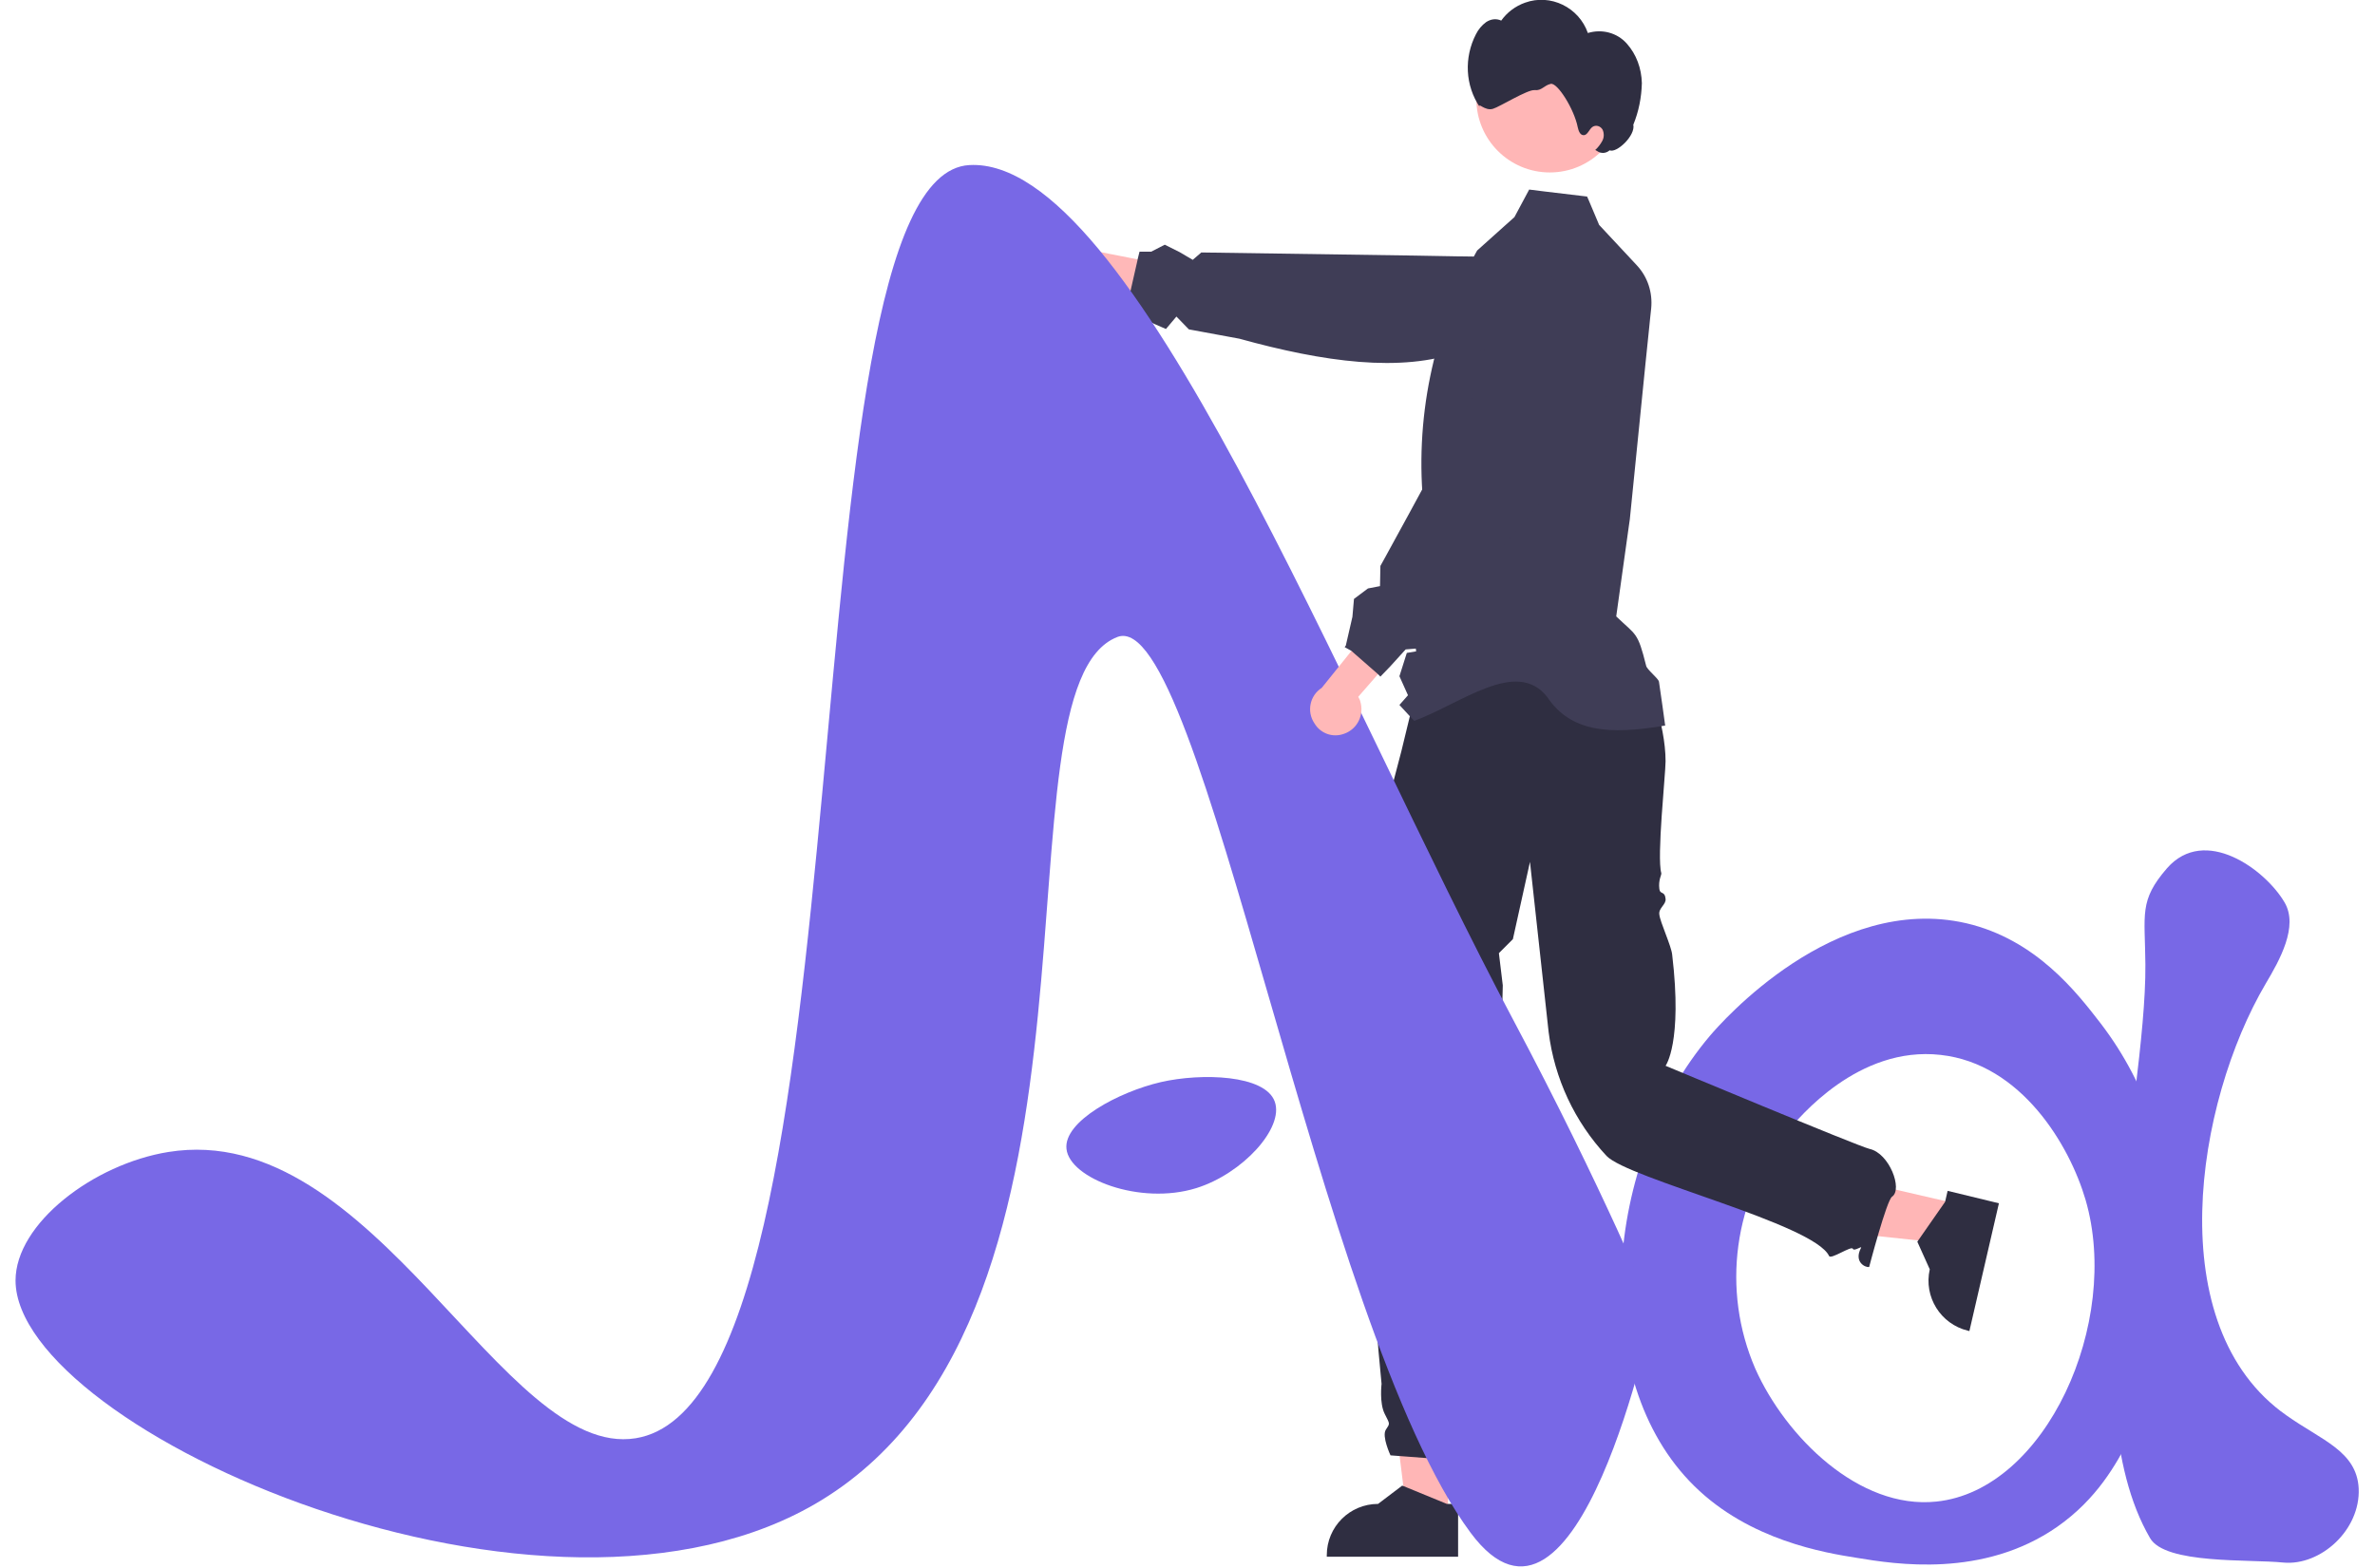
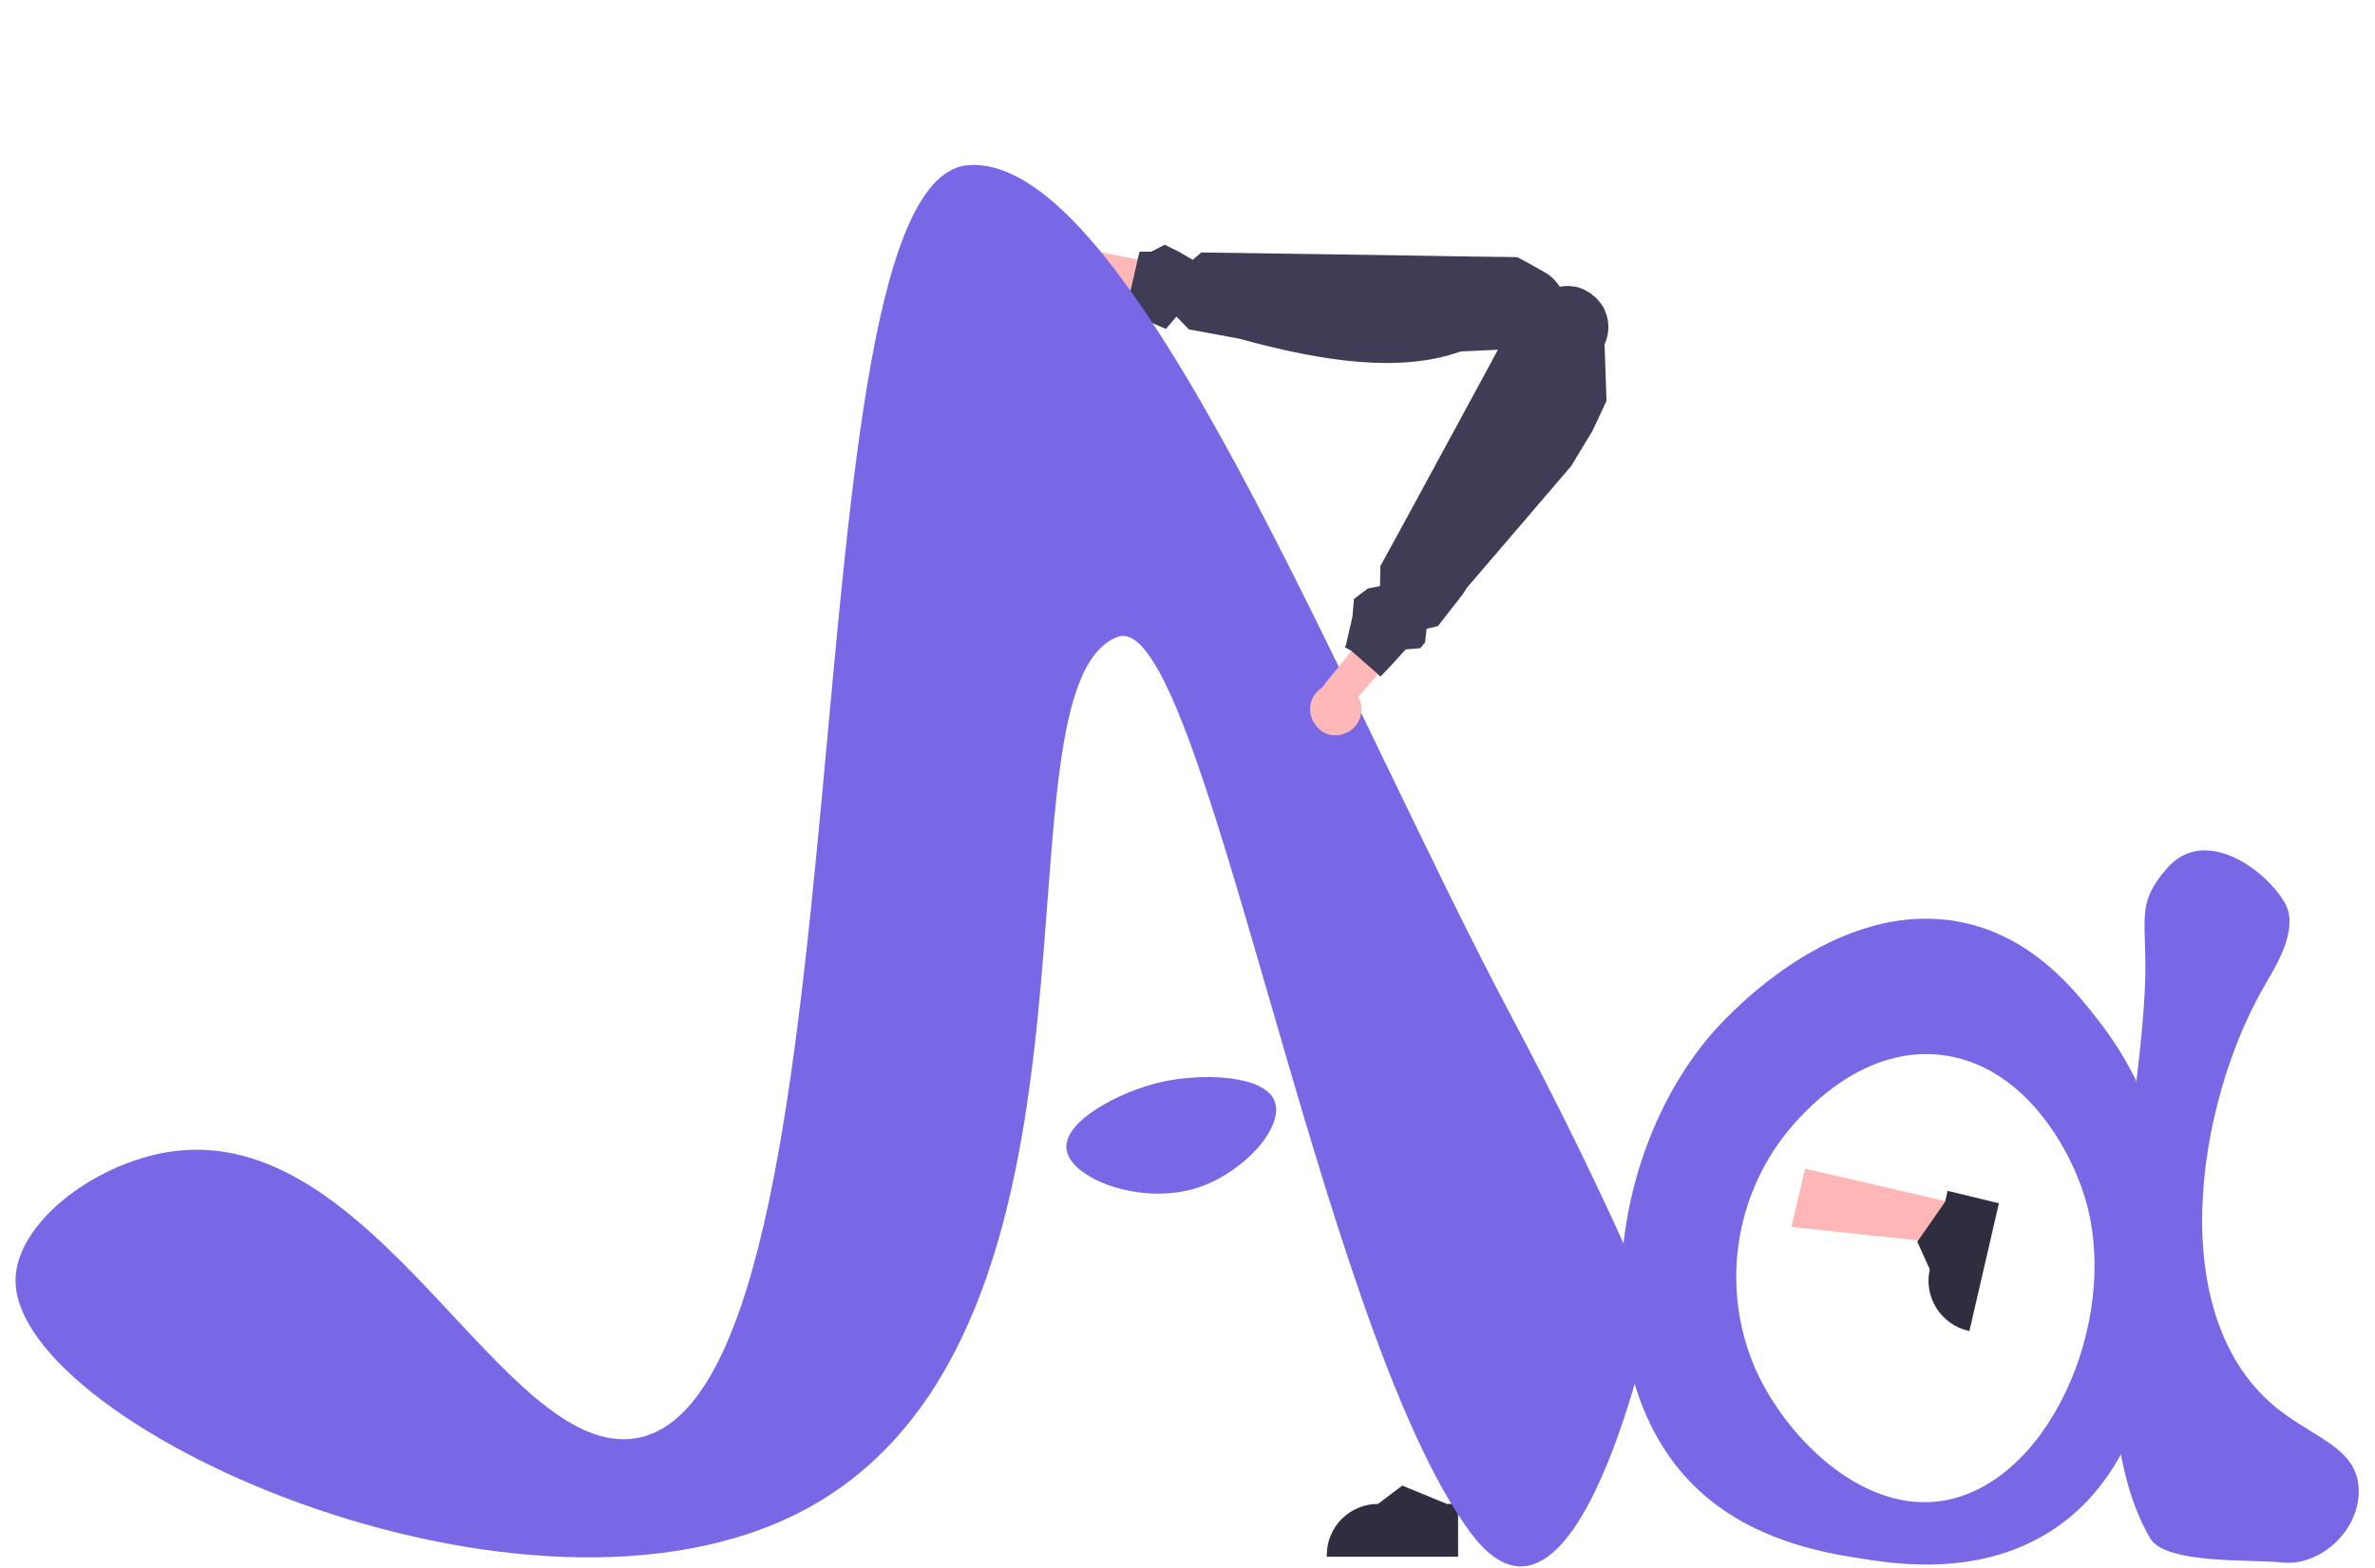
<svg xmlns="http://www.w3.org/2000/svg" version="1.1" id="Layer_1" x="0px" y="0px" viewBox="0 0 611.3 403.6" style="enable-background:new 0 0 611.3 403.6;" xml:space="preserve">
  <style type="text/css">
	.st0{fill:#7868E6;}
	.st1{fill:#FFB6B6;}
	.st2{fill:#2F2E41;}
	.st3{fill:#3F3D56;}
	.st4{fill:#FFB8B8;}
</style>
  <path class="st0" d="M540.7,263.5c-6.1-7.9-16.6-21.6-34.6-25.8c-34-7.8-63.2,25.7-66,29c-27.5,32.5-31.8,88.6-4,115.9  c14.2,14,33.6,17.2,41.9,18.5c9.7,1.6,32.4,5.3,51.5-8c10.3-7.2,15.2-16.2,18.5-22.5C563.5,341,565.6,296,540.7,263.5z M498.4,386.6  c-19.9,2.1-38.8-16.7-46.6-34.2c-8.8-20.3-5.6-43.9,8.3-61.1c2.9-3.5,18.2-22.1,39.4-19.7c20.8,2.3,33.2,23.3,37.3,37.3  C546,340.5,526.6,383.7,498.4,386.6z" />
-   <polygon class="st1" points="372.7,390.7 362.2,390.7 357.2,350.2 372.7,350.2 " />
  <path class="st2" d="M372.4,387.2l-11.2-4.6l-0.3-0.1l-6.2,4.7c-7.3,0-13.2,5.9-13.2,13.2v0.4h33.8v-13.6H372.4z" />
  <polygon class="st1" points="504,310 501.6,320.2 461.1,315.9 464.6,300.9 " />
  <path class="st2" d="M501.3,306.6l-0.6,2.6l-0.1,0.3l-6.9,9.9l-0.2,0.3l3.2,7.1c-1.6,7.1,2.8,14.1,9.8,15.8c0,0,0,0,0,0l0.4,0.1  l7.6-32.9L501.3,306.6z" />
-   <path class="st2" d="M365.6,173.2l57.8,2l0.4-0.6c0,0,4.9,11.5,4.9,21.4c0,3.3-2.3,24.7-1.1,28.8c0.1,0.5-0.8,1.7-0.5,4.1  c0.2,1.5,1.4,0.4,1.6,2.5c0.2,1.5-1.9,2.4-1.6,4.1c0.2,1.9,3.1,8.1,3.3,10.3c2.7,22.7-1.7,28.6-1.7,28.6s49.5,20.7,52.5,21.4  c5.1,1.1,8.6,10.4,5.8,12.3c-1.4,0.9-5.9,18.1-5.9,18.1c-1,0.2-4-1.3-2.1-4.9c0.4-0.7-1.8,1-2.1,0.2c-0.4-0.8-5.6,2.8-6.1,1.9  c-3.8-8.3-51.7-19.9-57.3-25.8c-8.2-8.8-13.4-19.9-14.9-31.9l-4.8-43.8l-4.4,19.9l-3.6,3.6l1,8.3l-0.2,8.1l-9,33.7  c0,0-1.4,62.9,0.8,64.9c1.2,1.1,6.2,14.4-3.3,15.6l-17.2-1.3c0,0-2.3-4.9-1.2-6.6s1.1-1.3-0.3-4.1s-0.8-7.7-0.8-7.7  c-2.3-22.7-3.1-45.5-2.7-68.2c0.9-37.4,6.1-80.4,6.1-81.3c0-0.9-0.1-1.8-0.5-2.6v-2.4l2.2-8.4L365.6,173.2z" />
-   <path class="st3" d="M428.6,186.8c-14.6,2.5-24.4,1.6-30.4-7.4c-7.9-10-22.2,1.8-34.2,6.2l-1.4-1.5l-2.4-2.6l2.2-2.5l-2.2-4.9l1.9-6  l2.4-0.4l-0.6-5.2l-1-3l2.9-3.2l2.5-8.1l-1.8-16.9c-2.5-23.1,2.3-46.5,13.7-66.8l6.8-6.1l2.8-2.5l3.8-7.1l4,0.5l10.9,1.3l0.4,0.9  l2.7,6.4l9.7,10.4c2.8,3,4.1,7,3.7,11.1l0,0l-0.3,2.8l-0.2,2l-1,9.7l-4,39.8l-0.3,2.1l-3.2,22.9c5.2,5,5.5,3.9,7.7,12.7  c0.2,1,3.1,3.2,3.3,4.1C427.2,176.6,428.6,186.8,428.6,186.8z" />
-   <circle class="st1" cx="398.9" cy="25.5" r="18.9" />
-   <path class="st2" d="M418.7,11.2c-2.5-2.8-6.4-3.8-10-2.7c-2.3-6.6-9.6-10.2-16.2-7.8c-2.5,0.9-4.6,2.5-6.1,4.6  c-1.3-0.6-2.7-0.4-3.9,0.4c-1.1,0.8-2,1.9-2.6,3.1c-3.1,6-2.8,13.2,1,18.8c-0.7-1.5,1.3,1.1,3.4,0.4c1.7-0.5,8.9-5,10.7-4.8  c1.8,0.2,2.4-1.2,4.1-1.6c1.7-0.5,6.1,6.5,7,11.2c0.2,0.9,0.6,2,1.5,2c1.1,0,1.4-1.6,2.4-2.2c0.9-0.5,2-0.1,2.5,0.8  c0.4,0.9,0.4,2-0.1,2.9c-0.5,0.9-1.1,1.7-1.8,2.3l0.5,0.3c1,0.7,2.3,0.6,3.2-0.2c1.8,0.8,6.7-3.8,6.1-6.6c1.4-3.4,2.1-7,2.2-10.7  C422.5,17.6,421.2,14,418.7,11.2z" />
  <path class="st4" d="M273,74.9c2.6,2.5,6.8,2.4,9.3-0.3c0.3-0.3,0.5-0.6,0.7-0.9l40.4,9.7l-4-11.4l-38.7-7.6c-3.2-1.8-7.2-0.7-9,2.5  C270.2,69.5,270.8,72.9,273,74.9L273,74.9z" />
  <path class="st3" d="M393.7,67.9l-3.2-1.7L375.7,66l-0.5,0l0,0l-11.3-0.2L309.2,65l-2.2,1.9l-3.4-2l-3.8-1.9l-3.5,1.8l-3,0l-0.5,2  l0,0l0,0.1l-2,8.8l0,0l0,2.1l3.5,3.8l1.9,1.4l3.9,1.7l2.7-3.2l3.2,3.3l13,2.4c21.7,6,41.6,8.8,56.9,3.3l1.9-0.1l15.2-0.7  c4.2-0.2,8-2.9,9.4-6.9l0,0c0.5-1.3,0.7-2.7,0.6-4.1c-0.1-1.3-0.4-2.6-0.9-3.7c-1-2.1-2.6-3.9-4.7-5L393.7,67.9z" />
  <path class="st0" d="M43.3,296.6c53.2-8.6,86,79.2,120.3,73.7c62.8-10.1,36.8-325.1,85.9-327.8c41.9-2.3,95.6,136.7,140,220.1  c23.3,43.8,36,75,36,75s-19.4,94.2-47,57c-39.4-53.1-69.1-239-90.9-230.6c-33.5,13,4.3,172.9-76.1,222.2  C141.2,429.3,4.1,368.1,4,329.7C4,315,24.1,299.7,43.3,296.6z" />
  <path class="st0" d="M298.8,278.6c-10.8,2.5-25.1,10.1-24.3,17.2c0.8,7.6,18.9,14.6,33.4,10.1c11.9-3.7,22.7-15.5,20.2-22.3  C325.6,276.7,309.3,276.2,298.8,278.6z" />
  <path class="st0" d="M583.2,253.2c3.5-5.9,8.5-14.7,4.8-20.9c-5-8.5-20.5-19.8-30.2-8.8c-7.3,8.4-5.7,11.8-5.6,24.8  c0.3,35.6-19.9,111.5,1.2,147.7c3.9,6.8,25.7,5.4,34.3,6.3c9.6,0.9,19.9-8.4,19.4-19.1c-0.5-9.6-9.6-12.4-18.6-18.8  C555.9,341.6,565.1,283.9,583.2,253.2z" />
  <path class="st4" d="M346,188.9c3.4-1.2,5.2-4.9,4.1-8.4c-0.1-0.4-0.3-0.7-0.5-1.1l27.3-31.3l-12-1.7l-24.7,30.7  c-3.1,2-3.9,6.1-1.9,9.1C339.9,188.9,343.1,190,346,188.9L346,188.9z" />
  <path class="st3" d="M357.9,171.5l3.9-4.3l3.7-0.3l0.3-0.3l1-1.2l0.4-3.5l2.9-0.7l6.4-8.2l1-1.6l26.9-31.4l5.5-9.1l0.9-1.9l2.7-5.8  L413,88.6c1.2-2.5,1.3-5.5,0.3-8.1c-0.2-0.4-0.3-0.8-0.5-1.2l-0.2-0.3c-0.4-0.7-0.9-1.3-1.4-1.9l0,0c-1-1-2.1-1.9-3.4-2.5  c-1-0.5-2.1-0.8-3.2-0.9c-2.5-0.3-5.1,0.4-7.2,1.8l-3.3,2.3l-3,2.1l-6.9,12.6l-0.4,0.8l0,0l-21.1,38.9l-6.4,11.7l-1,1.8l-0.1,5.2  l-3.1,0.6l-3.6,2.7l-0.4,4.6l-1.7,7.4l-0.3,0.4l1.6,0.9l0.2,0.1l0.3,0.3l4,3.5l2.4,2.1l0.1,0.1l0.6,0.6L357.9,171.5z" />
</svg>